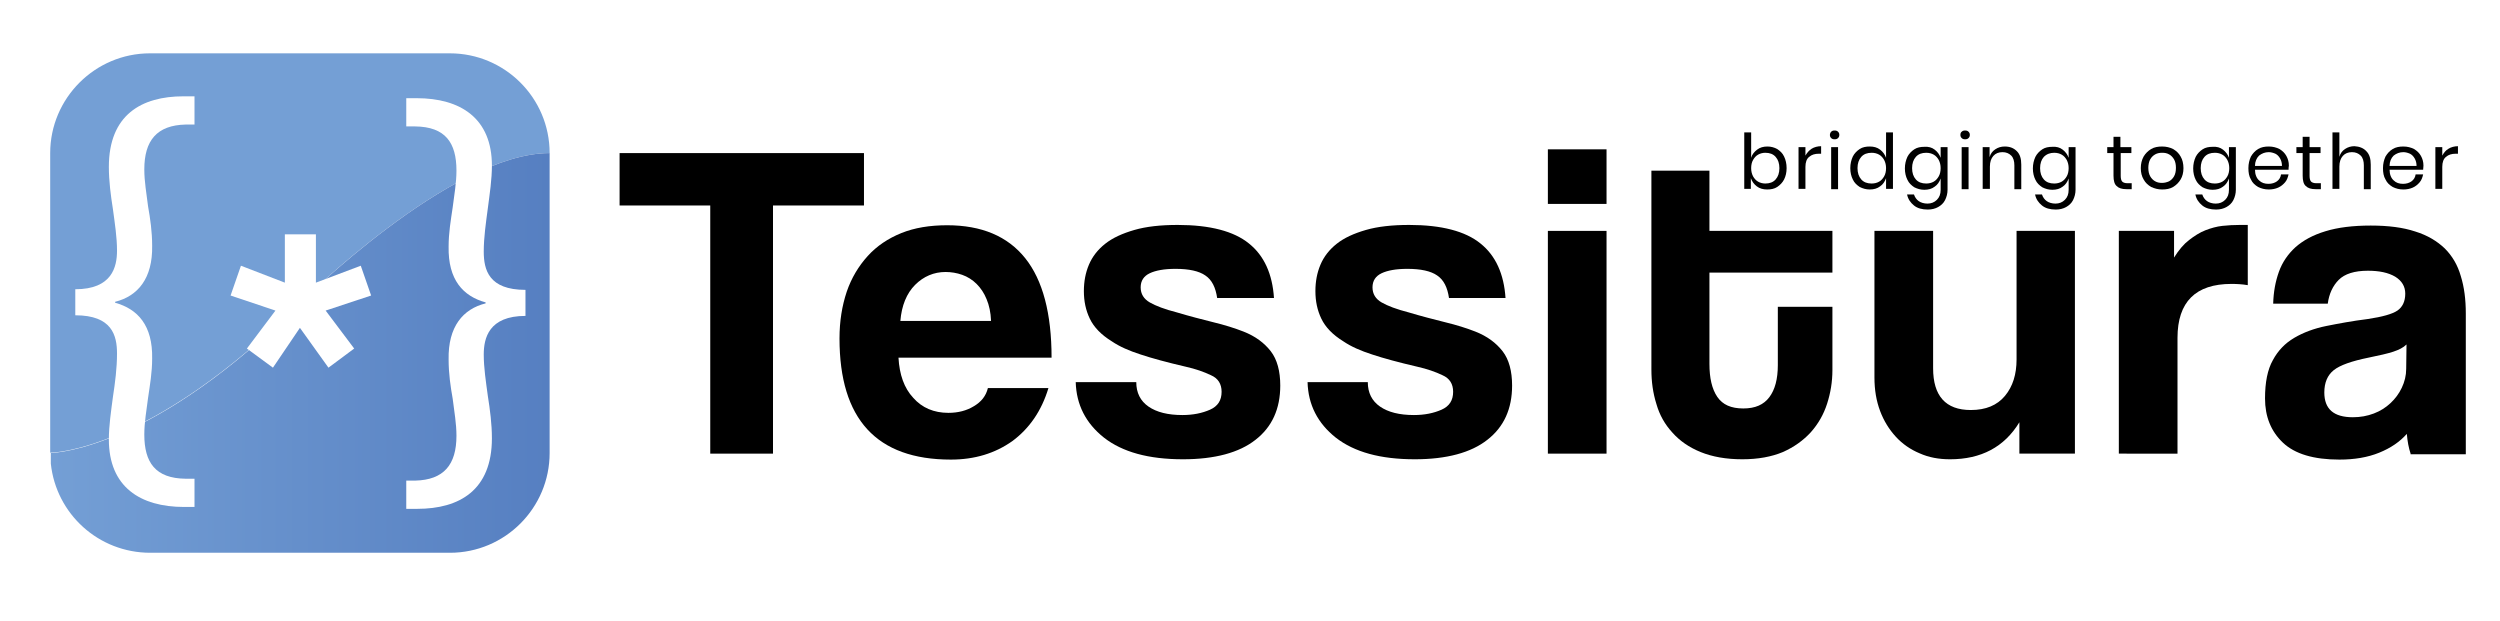
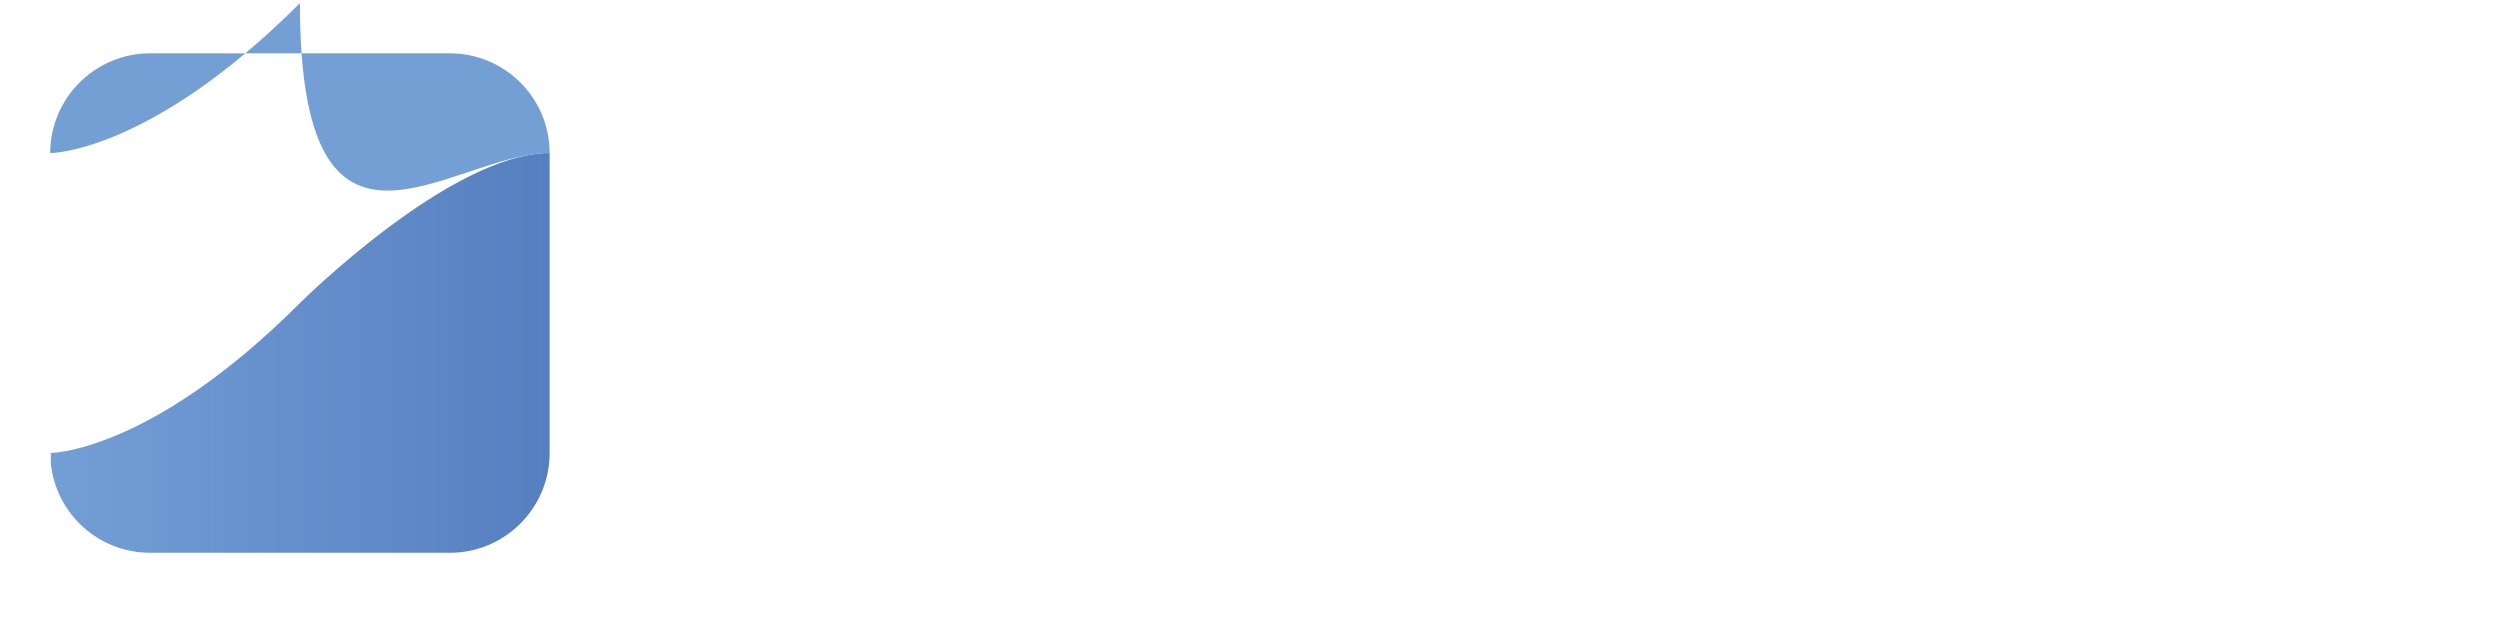
<svg xmlns="http://www.w3.org/2000/svg" xmlns:xlink="http://www.w3.org/1999/xlink" version="1.1" id="Ebene_1" x="0px" y="0px" viewBox="0 0 796.9 198.1" style="enable-background:new 0 0 796.9 198.1;" xml:space="preserve">
  <style type="text/css">
	.st0{clip-path:url(#SVGID_00000142152136679956866790000014775746957041503909_);}
	.st1{clip-path:url(#SVGID_00000150823181404033436060000005966666084312812198_);fill:#749FD5;}
	
		.st2{clip-path:url(#SVGID_00000144324440672233877620000017926047482753035393_);fill:url(#SVGID_00000150098270632223884710000010921515802607110572_);}
	.st3{clip-path:url(#SVGID_00000080181614418322780360000012654334459692478343_);fill:#FFFFFF;}
	.st4{clip-path:url(#SVGID_00000080181614418322780360000012654334459692478343_);}
</style>
  <g>
    <defs>
      <rect id="SVGID_1_" x="6.1" y="7" width="199.7" height="199.7" />
    </defs>
    <clipPath id="SVGID_00000137095545966715398410000013636424762123204762_">
      <use xlink:href="#SVGID_1_" style="overflow:visible;" />
    </clipPath>
    <g style="clip-path:url(#SVGID_00000137095545966715398410000013636424762123204762_);">
      <defs>
        <rect id="SVGID_00000026869998887916883450000014975342627907184559_" x="5.8" y="6.8" width="200.2" height="200.2" />
      </defs>
      <clipPath id="SVGID_00000112616211530205042630000013825846727876011434_">
        <use xlink:href="#SVGID_00000026869998887916883450000014975342627907184559_" style="overflow:visible;" />
      </clipPath>
      <g style="clip-path:url(#SVGID_00000112616211530205042630000013825846727876011434_);">
        <image style="overflow:visible;" width="834" height="834" transform="matrix(0.24 0 0 0.24 5.811 6.807)">
			</image>
      </g>
    </g>
  </g>
  <g>
    <defs>
      <rect id="SVGID_00000168081665153490928230000003410040307623780785_" x="-20" y="-31" width="841.9" height="255.1" />
    </defs>
    <clipPath id="SVGID_00000106854813576478117220000012387482274491731106_">
      <use xlink:href="#SVGID_00000168081665153490928230000003410040307623780785_" style="overflow:visible;" />
    </clipPath>
-     <path style="clip-path:url(#SVGID_00000106854813576478117220000012387482274491731106_);fill:#749FD5;" d="M175.2,48.8   c0-17.6-14.3-31.8-31.8-31.8H47.8C30.3,17,16,31.3,16,48.8v95.5c0,0,31.7,0.1,79.6-47.8C95.6,96.6,143.6,48.8,175.2,48.8" />
+     <path style="clip-path:url(#SVGID_00000106854813576478117220000012387482274491731106_);fill:#749FD5;" d="M175.2,48.8   c0-17.6-14.3-31.8-31.8-31.8H47.8C30.3,17,16,31.3,16,48.8c0,0,31.7,0.1,79.6-47.8C95.6,96.6,143.6,48.8,175.2,48.8" />
  </g>
  <g>
    <defs>
      <path id="SVGID_00000176017043975119468070000013202499224319093640_" d="M95.6,96.6c-45.8,45.8-76.8,47.7-79.4,47.8v3.4    c1.7,16,15.2,28.4,31.7,28.4h95.5c17.6,0,31.8-14.3,31.8-31.8V48.8C143.6,48.8,95.6,96.6,95.6,96.6" />
    </defs>
    <clipPath id="SVGID_00000107590560113761786300000002105952946368002230_">
      <use xlink:href="#SVGID_00000176017043975119468070000013202499224319093640_" style="overflow:visible;" />
    </clipPath>
    <linearGradient id="SVGID_00000080199959484157288620000001066724867428286896_" gradientUnits="userSpaceOnUse" x1="0.868" y1="221.693" x2="1.868" y2="221.693" gradientTransform="matrix(159.22 0 0 -159.22 -122.22 35410.492)">
      <stop offset="0" style="stop-color:#749FD5" />
      <stop offset="1" style="stop-color:#567FC1" />
    </linearGradient>
    <rect x="16.2" y="48.8" style="clip-path:url(#SVGID_00000107590560113761786300000002105952946368002230_);fill:url(#SVGID_00000080199959484157288620000001066724867428286896_);" width="159" height="127.4" />
  </g>
  <g>
    <defs>
-       <rect id="SVGID_00000157991654942896262760000009827975908111167125_" x="-20" y="-31" width="841.9" height="255.1" />
-     </defs>
+       </defs>
    <clipPath id="SVGID_00000177474027801670063980000002405771720801777069_">
      <use xlink:href="#SVGID_00000157991654942896262760000009827975908111167125_" style="overflow:visible;" />
    </clipPath>
    <polygon style="clip-path:url(#SVGID_00000177474027801670063980000002405771720801777069_);fill:#FFFFFF;" points="100.7,74.7    100.7,90.1 115,84.7 118.3,94.2 103.8,99 112.9,111.1 104.7,117.2 95.6,104.5 87,117.2 78.7,111.1 87.8,99 73.5,94.2 76.8,84.7    90.8,90.1 90.8,74.7  " />
    <path style="clip-path:url(#SVGID_00000177474027801670063980000002405771720801777069_);fill:#FFFFFF;" d="M167.5,100.7   c-11.7,0-13.3,7.1-13.3,12.3c0,4.3,0.7,8.7,1.3,13.2c0.7,4.4,1.3,9,1.3,13.5c0,16.6-10.4,22.5-23.8,22.5h-3.5v-9h2.8   c9.2-0.2,13.2-5.1,13.2-14.3c0-3.9-0.7-7.7-1.2-11.8c-0.7-3.9-1.3-8.1-1.3-12.5c-0.2-10.5,4.6-16.1,11.8-17.9v-0.3   c-7.2-2-12-7.2-11.8-17.8c0-4.4,0.7-8.4,1.3-12.5c0.5-3.9,1.2-7.9,1.2-11.7c0-8.9-3.5-14-13.2-14.1h-2.8v-9h3.3   c14,0,24,6.4,24,21.5c0,4.4-0.7,9-1.3,13.6s-1.3,9.2-1.3,13.8c0,5.8,1.6,12.2,13.3,12.2V100.7z" />
    <path style="clip-path:url(#SVGID_00000177474027801670063980000002405771720801777069_);fill:#FFFFFF;" d="M24,92.2   c11.7,0,13.3-7.1,13.3-12.3c0-4.3-0.7-8.7-1.3-13.2c-0.7-4.4-1.3-9-1.3-13.5c0-16.6,10.4-22.5,23.8-22.5H62v9h-2.8   C50,39.9,46,44.8,46,54c0,3.9,0.7,7.7,1.2,11.8c0.7,3.9,1.3,8.1,1.3,12.5c0.2,10.5-4.6,16.1-11.8,17.9v0.3c7.2,2,12,7.2,11.8,17.8   c0,4.4-0.7,8.4-1.3,12.5c-0.5,3.9-1.2,7.9-1.2,11.7c0,8.9,3.5,14,13.2,14.1H62v9h-3.3c-14,0-24-6.4-24-21.5c0-4.4,0.7-9,1.3-13.6   c0.7-4.6,1.3-9.2,1.3-13.8c0-5.8-1.6-12.2-13.3-12.2V92.2z" />
    <polygon style="clip-path:url(#SVGID_00000177474027801670063980000002405771720801777069_);" points="226.4,144.6 226.4,65.5    197.5,65.5 197.5,48.8 275.4,48.8 275.4,65.5 246.4,65.5 246.4,144.6  " />
    <path style="clip-path:url(#SVGID_00000177474027801670063980000002405771720801777069_);" d="M315.9,102.2   c-0.1-2.6-0.6-4.9-1.4-6.8c-0.8-2-1.9-3.6-3.2-4.9c-1.3-1.3-2.9-2.3-4.6-2.9c-1.7-0.6-3.5-0.9-5.3-0.9c-3.7,0-7,1.4-9.7,4.1   c-2.7,2.7-4.3,6.6-4.7,11.5H315.9z M286.4,114c0.3,5.4,1.8,9.7,4.7,12.8c2.8,3.2,6.6,4.8,11.2,4.8c3.1,0,5.8-0.7,8.1-2.1   c2.4-1.4,3.9-3.3,4.5-5.8h19.3c-2.2,7.3-6.1,12.9-11.5,16.9c-5.5,3.9-12,5.9-19.6,5.9c-23.7,0-35.5-12.9-35.5-38.6   c0-5.5,0.8-10.4,2.3-14.9c1.5-4.4,3.8-8.2,6.7-11.4c2.9-3.2,6.5-5.6,10.7-7.3c4.2-1.7,9.1-2.5,14.6-2.5c11,0,19.3,3.5,24.9,10.5   c5.6,7,8.4,17.6,8.4,31.7H286.4z" />
    <path style="clip-path:url(#SVGID_00000177474027801670063980000002405771720801777069_);" d="M388,95.1c-0.5-3.5-1.7-5.9-3.8-7.3   c-2-1.4-5.2-2.1-9.5-2.1c-3.6,0-6.3,0.5-8.2,1.4c-1.9,0.9-2.9,2.4-2.9,4.5c0,2.1,1,3.7,2.9,4.8c1.9,1.1,4.8,2.2,8.7,3.2   c4,1.2,7.9,2.2,11.5,3.1c3.7,0.9,6.9,1.9,9.7,3c3.8,1.5,6.6,3.6,8.7,6.3c2,2.6,3,6.3,3,10.9c0,7.4-2.6,13.2-7.9,17.3   c-5.2,4.1-13,6.2-23.1,6.2c-11,0-19.3-2.3-25.2-6.9c-5.8-4.6-8.8-10.5-9-17.7h19.3c0,3.4,1.3,6,3.9,7.8c2.6,1.8,6.2,2.7,10.8,2.7   c3.4,0,6.3-0.6,8.8-1.7c2.5-1.1,3.7-3,3.7-5.7c0-2.5-1.1-4.3-3.4-5.3c-2.3-1.1-4.9-2-8-2.7c-6-1.4-10.8-2.7-14.4-3.9   c-3.7-1.2-6.7-2.5-9.2-4.2c-3.4-2.1-5.7-4.5-7-7.2c-1.3-2.7-1.9-5.6-1.9-8.8c0-3,0.5-5.8,1.6-8.4c1.1-2.6,2.8-4.8,5.2-6.7   c2.4-1.9,5.5-3.3,9.3-4.4c3.8-1.1,8.4-1.6,13.8-1.6c10.3,0,17.9,2,22.7,5.9c4.9,3.9,7.5,9.8,8,17.4H388z" />
    <path style="clip-path:url(#SVGID_00000177474027801670063980000002405771720801777069_);" d="M461.9,95.1   c-0.5-3.5-1.7-5.9-3.8-7.3c-2-1.4-5.2-2.1-9.5-2.1c-3.6,0-6.3,0.5-8.2,1.4c-1.9,0.9-2.9,2.4-2.9,4.5c0,2.1,1,3.7,2.9,4.8   c1.9,1.1,4.8,2.2,8.7,3.2c4,1.2,7.9,2.2,11.5,3.1c3.7,0.9,6.9,1.9,9.7,3c3.8,1.5,6.6,3.6,8.7,6.3c2,2.6,3,6.3,3,10.9   c0,7.4-2.6,13.2-7.9,17.3c-5.2,4.1-13,6.2-23.1,6.2c-11,0-19.3-2.3-25.2-6.9c-5.8-4.6-8.8-10.5-9-17.7H436c0,3.4,1.3,6,3.9,7.8   c2.6,1.8,6.2,2.7,10.8,2.7c3.4,0,6.3-0.6,8.8-1.7c2.5-1.1,3.7-3,3.7-5.7c0-2.5-1.1-4.3-3.4-5.3c-2.3-1.1-4.9-2-8-2.7   c-6-1.4-10.8-2.7-14.4-3.9c-3.7-1.2-6.7-2.5-9.2-4.2c-3.4-2.1-5.7-4.5-7-7.2c-1.3-2.7-1.9-5.6-1.9-8.8c0-3,0.5-5.8,1.6-8.4   c1.1-2.6,2.8-4.8,5.2-6.7c2.4-1.9,5.5-3.3,9.3-4.4c3.8-1.1,8.4-1.6,13.8-1.6c10.3,0,17.9,2,22.7,5.9c4.9,3.9,7.5,9.8,8,17.4H461.9z   " />
    <path style="clip-path:url(#SVGID_00000177474027801670063980000002405771720801777069_);" d="M493.4,73.6h18.7v71h-18.7V73.6z    M493.4,47.6h18.7v17.4h-18.7V47.6z" />
    <path style="clip-path:url(#SVGID_00000177474027801670063980000002405771720801777069_);" d="M566.7,97.8h17.4V118   c0,3.7-0.6,7.3-1.7,10.7c-1.1,3.4-2.8,6.4-5.2,9.1c-2.4,2.6-5.3,4.7-8.9,6.3c-3.6,1.5-7.9,2.3-12.9,2.3c-5.2,0-9.6-0.8-13.3-2.3   c-3.7-1.5-6.7-3.6-9-6.2c-2.4-2.6-4.1-5.6-5.1-9.1c-1.1-3.5-1.6-7.1-1.6-11V54.4h18.5v19.2h39.2v13.3h-39.2V116   c0,4.5,0.8,8,2.5,10.5c1.7,2.5,4.4,3.7,8.3,3.7c3.8,0,6.5-1.2,8.3-3.6c1.8-2.4,2.7-5.8,2.7-10.2V97.8z" />
    <path style="clip-path:url(#SVGID_00000177474027801670063980000002405771720801777069_);" d="M643.7,144.6v-10   c-4.8,7.9-12.2,11.8-22.1,11.8c-3.6,0-6.8-0.6-9.7-1.9c-2.9-1.2-5.5-3-7.6-5.3c-2.1-2.3-3.8-5-5-8.2c-1.2-3.2-1.8-6.7-1.8-10.7   V73.6h18.7v43.8c0,8.8,4,13.3,12,13.3c4.8,0,8.4-1.5,10.9-4.5c2.5-3,3.7-6.9,3.7-11.6v-41h18.6v71H643.7z" />
    <path style="clip-path:url(#SVGID_00000177474027801670063980000002405771720801777069_);" d="M675.4,144.6v-71H693v8.5   c1.5-2.4,3.1-4.3,4.8-5.6c1.7-1.3,3.4-2.4,5.2-3.1c1.8-0.7,3.6-1.2,5.4-1.4c1.8-0.2,3.7-0.3,5.6-0.3h2.5v19.2   c-1.7-0.3-3.5-0.4-5.2-0.4c-11.4,0-17.2,5.7-17.2,17.2v36.9H675.4z" />
    <path style="clip-path:url(#SVGID_00000177474027801670063980000002405771720801777069_);" d="M767.1,109.8c-1,1-2.4,1.7-4.2,2.3   c-1.8,0.6-4.5,1.2-7.9,1.9c-5.4,1.1-9.1,2.4-11.1,4c-2,1.6-3,4-3,7.1c0,5.3,3,7.9,9.1,7.9c2.4,0,4.6-0.4,6.7-1.2   c2.1-0.8,3.8-1.9,5.3-3.3c1.5-1.4,2.7-3,3.6-4.9c0.9-1.9,1.4-3.9,1.4-6L767.1,109.8z M768.4,144.6c-0.6-1.8-1-3.9-1.2-6.3   c-2.2,2.5-5.1,4.5-8.8,6c-3.7,1.5-7.9,2.2-12.7,2.2c-8.2,0-14.2-1.8-18-5.4c-3.8-3.6-5.7-8.3-5.7-14.1c0-5.1,0.8-9.2,2.5-12.2   c1.6-3,3.9-5.4,6.8-7.1c2.9-1.7,6.3-3,10.3-3.8c4-0.8,8.3-1.6,13.1-2.2c4.7-0.7,7.9-1.6,9.5-2.7c1.6-1.1,2.5-2.9,2.5-5.4   c0-2.3-1.1-4.1-3.2-5.4c-2.2-1.3-5.1-1.9-8.7-1.9c-4.3,0-7.4,1-9.3,2.9c-1.9,1.9-3.1,4.5-3.5,7.6h-17.4c0.1-3.7,0.7-7,1.8-10.1   c1.1-3.1,2.9-5.7,5.3-7.9c2.5-2.2,5.6-3.9,9.6-5.1c3.9-1.2,8.7-1.8,14.4-1.8c5.6,0,10.3,0.6,14.2,1.9c3.9,1.2,7,3.1,9.4,5.4   c2.4,2.4,4.1,5.3,5.1,8.8c1.1,3.5,1.6,7.5,1.6,11.9v44.9H768.4z" />
-     <path style="clip-path:url(#SVGID_00000177474027801670063980000002405771720801777069_);" d="M560.4,49.3c-0.7,0.4-1.2,1-1.6,1.7   c-0.4,0.7-0.6,1.6-0.6,2.6c0,1,0.2,1.8,0.6,2.6c0.4,0.7,0.9,1.3,1.6,1.7c0.7,0.4,1.5,0.6,2.3,0.6c1.4,0,2.5-0.4,3.3-1.3   c0.8-0.9,1.2-2.1,1.2-3.6s-0.4-2.7-1.2-3.6c-0.8-0.9-1.9-1.3-3.3-1.3C561.9,48.7,561.1,48.9,560.4,49.3 M566.5,47.5   c0.9,0.6,1.7,1.3,2.2,2.4c0.5,1,0.8,2.3,0.8,3.7c0,1.4-0.3,2.6-0.8,3.6c-0.5,1-1.3,1.8-2.2,2.4c-0.9,0.6-2,0.8-3.2,0.8   c-1.3,0-2.4-0.3-3.3-1c-0.9-0.7-1.5-1.5-1.9-2.6v3.4H556v-18h2.2v8.1c0.3-1.1,1-1.9,1.9-2.6c0.9-0.7,2-1,3.3-1   C564.5,46.7,565.6,47,566.5,47.5" />
    <path style="clip-path:url(#SVGID_00000177474027801670063980000002405771720801777069_);" d="M577.5,47.4c0.8-0.5,1.9-0.8,3-0.8   v2.4h-0.7c-1.3,0-2.3,0.3-3.1,1c-0.8,0.6-1.2,1.7-1.2,3.2v7h-2.2V46.9h2.2v2.7C576,48.7,576.7,47.9,577.5,47.4" />
    <path style="clip-path:url(#SVGID_00000177474027801670063980000002405771720801777069_);" d="M585.9,60.3h-2.2V46.9h2.2V60.3z    M583.7,42c0.3-0.3,0.6-0.4,1.1-0.4c0.5,0,0.8,0.1,1.1,0.4c0.3,0.3,0.4,0.6,0.4,1c0,0.4-0.1,0.7-0.4,1c-0.3,0.3-0.6,0.4-1.1,0.4   c-0.5,0-0.8-0.1-1.1-0.4c-0.3-0.3-0.4-0.6-0.4-1C583.3,42.6,583.5,42.2,583.7,42" />
    <path style="clip-path:url(#SVGID_00000177474027801670063980000002405771720801777069_);" d="M593.3,50c-0.8,0.9-1.2,2.1-1.2,3.6   c0,1.5,0.4,2.7,1.2,3.6c0.8,0.9,1.9,1.3,3.3,1.3c0.9,0,1.7-0.2,2.4-0.6c0.7-0.4,1.2-1,1.6-1.7s0.6-1.6,0.6-2.6c0-1-0.2-1.8-0.6-2.6   c-0.4-0.7-0.9-1.3-1.6-1.7c-0.7-0.4-1.5-0.6-2.4-0.6C595.2,48.7,594.1,49.1,593.3,50 M599.3,47.7c0.9,0.7,1.5,1.5,1.9,2.6v-8.1h2.2   v18h-2.2v-3.4c-0.4,1.1-1,2-1.9,2.6c-0.9,0.7-2,1-3.3,1c-1.2,0-2.2-0.3-3.2-0.8c-0.9-0.6-1.7-1.3-2.2-2.4c-0.5-1-0.8-2.2-0.8-3.6   c0-1.4,0.3-2.6,0.8-3.7c0.5-1,1.3-1.8,2.2-2.4c0.9-0.6,2-0.8,3.2-0.8C597.3,46.7,598.4,47,599.3,47.7" />
    <path style="clip-path:url(#SVGID_00000177474027801670063980000002405771720801777069_);" d="M610.7,50c-0.8,0.9-1.2,2.1-1.2,3.6   c0,1.5,0.4,2.7,1.2,3.6c0.8,0.9,1.9,1.3,3.3,1.3c0.9,0,1.7-0.2,2.4-0.6c0.7-0.4,1.2-1,1.6-1.7s0.6-1.6,0.6-2.6c0-1-0.2-1.8-0.6-2.6   c-0.4-0.7-0.9-1.3-1.6-1.7c-0.7-0.4-1.5-0.6-2.4-0.6C612.6,48.7,611.5,49.1,610.7,50 M616.7,47.7c0.9,0.7,1.5,1.5,1.9,2.6v-3.4h2.2   v13.6c0,1.2-0.3,2.3-0.8,3.3c-0.5,1-1.3,1.7-2.2,2.2c-0.9,0.5-2,0.8-3.3,0.8c-1.8,0-3.3-0.4-4.4-1.3c-1.1-0.9-1.9-2-2.2-3.5h2.2   c0.3,0.9,0.8,1.6,1.5,2.1c0.7,0.5,1.7,0.8,2.8,0.8c1.2,0,2.2-0.4,3-1.2s1.2-1.8,1.2-3.2v-3.6c-0.4,1.1-1,2-1.9,2.6   c-0.9,0.7-2,1-3.3,1c-1.2,0-2.2-0.3-3.2-0.8c-0.9-0.6-1.7-1.3-2.2-2.4c-0.5-1-0.8-2.2-0.8-3.6c0-1.4,0.3-2.6,0.8-3.7   c0.5-1,1.3-1.8,2.2-2.4c0.9-0.6,2-0.8,3.2-0.8C614.7,46.7,615.8,47,616.7,47.7" />
    <path style="clip-path:url(#SVGID_00000177474027801670063980000002405771720801777069_);" d="M627.5,60.3h-2.2V46.9h2.2V60.3z    M625.3,42c0.3-0.3,0.6-0.4,1.1-0.4c0.5,0,0.8,0.1,1.1,0.4c0.3,0.3,0.4,0.6,0.4,1c0,0.4-0.1,0.7-0.4,1c-0.3,0.3-0.6,0.4-1.1,0.4   c-0.5,0-0.8-0.1-1.1-0.4c-0.3-0.3-0.4-0.6-0.4-1C624.9,42.6,625,42.2,625.3,42" />
    <path style="clip-path:url(#SVGID_00000177474027801670063980000002405771720801777069_);" d="M642.9,48.2c1,1,1.4,2.4,1.4,4.3v7.8   h-2.2v-7.6c0-1.3-0.3-2.4-1-3.1c-0.7-0.7-1.6-1.1-2.8-1.1c-1.2,0-2.2,0.4-2.9,1.2c-0.7,0.8-1.1,1.9-1.1,3.4v7.1H632V46.9h2.2v3.2   c0.3-1.1,0.9-1.9,1.8-2.5c0.9-0.6,1.9-0.9,3-0.9C640.7,46.7,641.9,47.2,642.9,48.2" />
    <path style="clip-path:url(#SVGID_00000177474027801670063980000002405771720801777069_);" d="M651.5,50c-0.8,0.9-1.2,2.1-1.2,3.6   c0,1.5,0.4,2.7,1.2,3.6c0.8,0.9,1.9,1.3,3.3,1.3c0.9,0,1.7-0.2,2.4-0.6c0.7-0.4,1.2-1,1.6-1.7s0.6-1.6,0.6-2.6c0-1-0.2-1.8-0.6-2.6   c-0.4-0.7-0.9-1.3-1.6-1.7c-0.7-0.4-1.5-0.6-2.4-0.6C653.5,48.7,652.4,49.1,651.5,50 M657.5,47.7c0.9,0.7,1.5,1.5,1.9,2.6v-3.4h2.2   v13.6c0,1.2-0.3,2.3-0.8,3.3c-0.5,1-1.3,1.7-2.2,2.2c-0.9,0.5-2,0.8-3.3,0.8c-1.8,0-3.3-0.4-4.4-1.3c-1.1-0.9-1.9-2-2.2-3.5h2.2   c0.3,0.9,0.8,1.6,1.5,2.1c0.7,0.5,1.7,0.8,2.8,0.8c1.2,0,2.2-0.4,3-1.2c0.8-0.8,1.2-1.8,1.2-3.2v-3.6c-0.4,1.1-1,2-1.9,2.6   c-0.9,0.7-2,1-3.3,1c-1.2,0-2.2-0.3-3.2-0.8c-0.9-0.6-1.7-1.3-2.2-2.4c-0.5-1-0.8-2.2-0.8-3.6c0-1.4,0.3-2.6,0.8-3.7   c0.5-1,1.3-1.8,2.2-2.4c0.9-0.6,2-0.8,3.2-0.8C655.5,46.7,656.6,47,657.5,47.7" />
    <path style="clip-path:url(#SVGID_00000177474027801670063980000002405771720801777069_);" d="M679.5,58.3v2h-1.7   c-1.4,0-2.4-0.3-3.1-1c-0.7-0.6-1-1.7-1-3.3v-7.2h-2v-1.9h2v-3.3h2.2v3.3h3.5v1.9H676v7.3c0,0.9,0.2,1.5,0.5,1.8s0.9,0.5,1.6,0.5   H679.5z" />
    <path style="clip-path:url(#SVGID_00000177474027801670063980000002405771720801777069_);" d="M687,49.2c-0.7,0.4-1.2,0.9-1.6,1.6   c-0.4,0.7-0.6,1.7-0.6,2.7c0,1.1,0.2,2,0.6,2.7c0.4,0.7,1,1.3,1.6,1.6c0.7,0.4,1.4,0.5,2.2,0.5c0.8,0,1.5-0.2,2.2-0.5   c0.7-0.4,1.2-0.9,1.6-1.6c0.4-0.7,0.6-1.6,0.6-2.7c0-1.1-0.2-2-0.6-2.7c-0.4-0.7-1-1.3-1.6-1.6c-0.7-0.4-1.4-0.5-2.2-0.5   C688.5,48.7,687.7,48.8,687,49.2 M692.7,47.5c1,0.6,1.8,1.3,2.4,2.4c0.6,1,0.9,2.3,0.9,3.7c0,1.4-0.3,2.6-0.9,3.6   c-0.6,1-1.4,1.8-2.4,2.4c-1,0.6-2.2,0.8-3.5,0.8c-1.3,0-2.4-0.3-3.5-0.8c-1-0.6-1.8-1.3-2.4-2.4c-0.6-1-0.9-2.2-0.9-3.6   c0-1.4,0.3-2.6,0.9-3.7c0.6-1,1.4-1.8,2.4-2.4c1-0.6,2.2-0.8,3.5-0.8C690.5,46.7,691.7,47,692.7,47.5" />
-     <path style="clip-path:url(#SVGID_00000177474027801670063980000002405771720801777069_);" d="M702.7,50c-0.8,0.9-1.2,2.1-1.2,3.6   c0,1.5,0.4,2.7,1.2,3.6c0.8,0.9,1.9,1.3,3.3,1.3c0.9,0,1.7-0.2,2.4-0.6c0.7-0.4,1.2-1,1.6-1.7s0.6-1.6,0.6-2.6c0-1-0.2-1.8-0.6-2.6   c-0.4-0.7-0.9-1.3-1.6-1.7c-0.7-0.4-1.5-0.6-2.4-0.6C704.6,48.7,703.5,49.1,702.7,50 M708.6,47.7c0.9,0.7,1.5,1.5,1.9,2.6v-3.4h2.2   v13.6c0,1.2-0.3,2.3-0.8,3.3c-0.5,1-1.3,1.7-2.2,2.2c-0.9,0.5-2,0.8-3.3,0.8c-1.8,0-3.3-0.4-4.4-1.3c-1.1-0.9-1.9-2-2.2-3.5h2.2   c0.3,0.9,0.8,1.6,1.5,2.1c0.7,0.5,1.7,0.8,2.8,0.8c1.2,0,2.2-0.4,3-1.2c0.8-0.8,1.2-1.8,1.2-3.2v-3.6c-0.4,1.1-1,2-1.9,2.6   c-0.9,0.7-2,1-3.3,1c-1.2,0-2.2-0.3-3.2-0.8c-0.9-0.6-1.7-1.3-2.2-2.4c-0.5-1-0.8-2.2-0.8-3.6c0-1.4,0.3-2.6,0.8-3.7   c0.5-1,1.3-1.8,2.2-2.4c0.9-0.6,2-0.8,3.2-0.8C706.6,46.7,707.7,47,708.6,47.7" />
-     <path style="clip-path:url(#SVGID_00000177474027801670063980000002405771720801777069_);" d="M726.8,50.5   c-0.4-0.7-0.9-1.2-1.5-1.5c-0.7-0.3-1.4-0.5-2.1-0.5c-1.2,0-2.2,0.4-3.1,1.1c-0.8,0.8-1.3,1.9-1.3,3.3h8.6   C727.4,52,727.2,51.2,726.8,50.5 M729.5,54.1h-10.7c0,1.5,0.5,2.7,1.3,3.4c0.8,0.8,1.8,1.1,3,1.1c1.1,0,2-0.3,2.7-0.8   c0.7-0.5,1.2-1.3,1.3-2.2h2.4c-0.2,0.9-0.5,1.8-1.1,2.5c-0.6,0.7-1.3,1.3-2.2,1.7c-0.9,0.4-1.9,0.6-3,0.6c-1.3,0-2.4-0.3-3.4-0.8   c-1-0.6-1.8-1.3-2.3-2.4c-0.6-1-0.8-2.2-0.8-3.6c0-1.4,0.3-2.6,0.8-3.7c0.6-1,1.3-1.8,2.3-2.4c1-0.6,2.1-0.8,3.4-0.8   c1.3,0,2.4,0.3,3.4,0.8c1,0.6,1.7,1.3,2.2,2.2c0.5,0.9,0.8,1.9,0.8,3.1C729.5,53.3,729.5,53.7,729.5,54.1" />
    <path style="clip-path:url(#SVGID_00000177474027801670063980000002405771720801777069_);" d="M739.8,58.3v2h-1.7   c-1.4,0-2.4-0.3-3.1-1c-0.7-0.6-1-1.7-1-3.3v-7.2h-2v-1.9h2v-3.3h2.2v3.3h3.5v1.9h-3.5v7.3c0,0.9,0.2,1.5,0.5,1.8s0.9,0.5,1.6,0.5   H739.8z" />
    <path style="clip-path:url(#SVGID_00000177474027801670063980000002405771720801777069_);" d="M754.3,48.2c1,1,1.4,2.4,1.4,4.3v7.8   h-2.2v-7.6c0-1.3-0.3-2.4-1-3.1c-0.7-0.7-1.6-1.1-2.8-1.1c-1.2,0-2.2,0.4-2.9,1.2c-0.7,0.8-1.1,1.9-1.1,3.4v7.1h-2.2v-18h2.2v7.8   c0.3-1.1,0.9-1.9,1.8-2.5c0.9-0.6,1.9-0.9,3-0.9C752.1,46.7,753.4,47.2,754.3,48.2" />
    <path style="clip-path:url(#SVGID_00000177474027801670063980000002405771720801777069_);" d="M769.7,50.5   c-0.4-0.7-0.9-1.2-1.5-1.5c-0.7-0.3-1.4-0.5-2.1-0.5c-1.2,0-2.2,0.4-3.1,1.1c-0.8,0.8-1.3,1.9-1.3,3.3h8.6   C770.3,52,770.1,51.2,769.7,50.5 M772.4,54.1h-10.7c0,1.5,0.5,2.7,1.3,3.4c0.8,0.8,1.8,1.1,3,1.1c1.1,0,2-0.3,2.7-0.8   c0.7-0.5,1.2-1.3,1.3-2.2h2.4c-0.2,0.9-0.5,1.8-1.1,2.5c-0.6,0.7-1.3,1.3-2.2,1.7c-0.9,0.4-1.9,0.6-3,0.6c-1.3,0-2.4-0.3-3.4-0.8   c-1-0.6-1.8-1.3-2.3-2.4c-0.6-1-0.8-2.2-0.8-3.6c0-1.4,0.3-2.6,0.8-3.7c0.6-1,1.3-1.8,2.3-2.4c1-0.6,2.1-0.8,3.4-0.8   c1.3,0,2.4,0.3,3.4,0.8c1,0.6,1.7,1.3,2.2,2.2c0.5,0.9,0.8,1.9,0.8,3.1C772.5,53.3,772.4,53.7,772.4,54.1" />
    <path style="clip-path:url(#SVGID_00000177474027801670063980000002405771720801777069_);" d="M780.5,47.4c0.8-0.5,1.9-0.8,3-0.8   v2.4h-0.7c-1.3,0-2.3,0.3-3.1,1c-0.8,0.6-1.2,1.7-1.2,3.2v7h-2.2V46.9h2.2v2.7C779,48.7,779.6,47.9,780.5,47.4" />
  </g>
</svg>